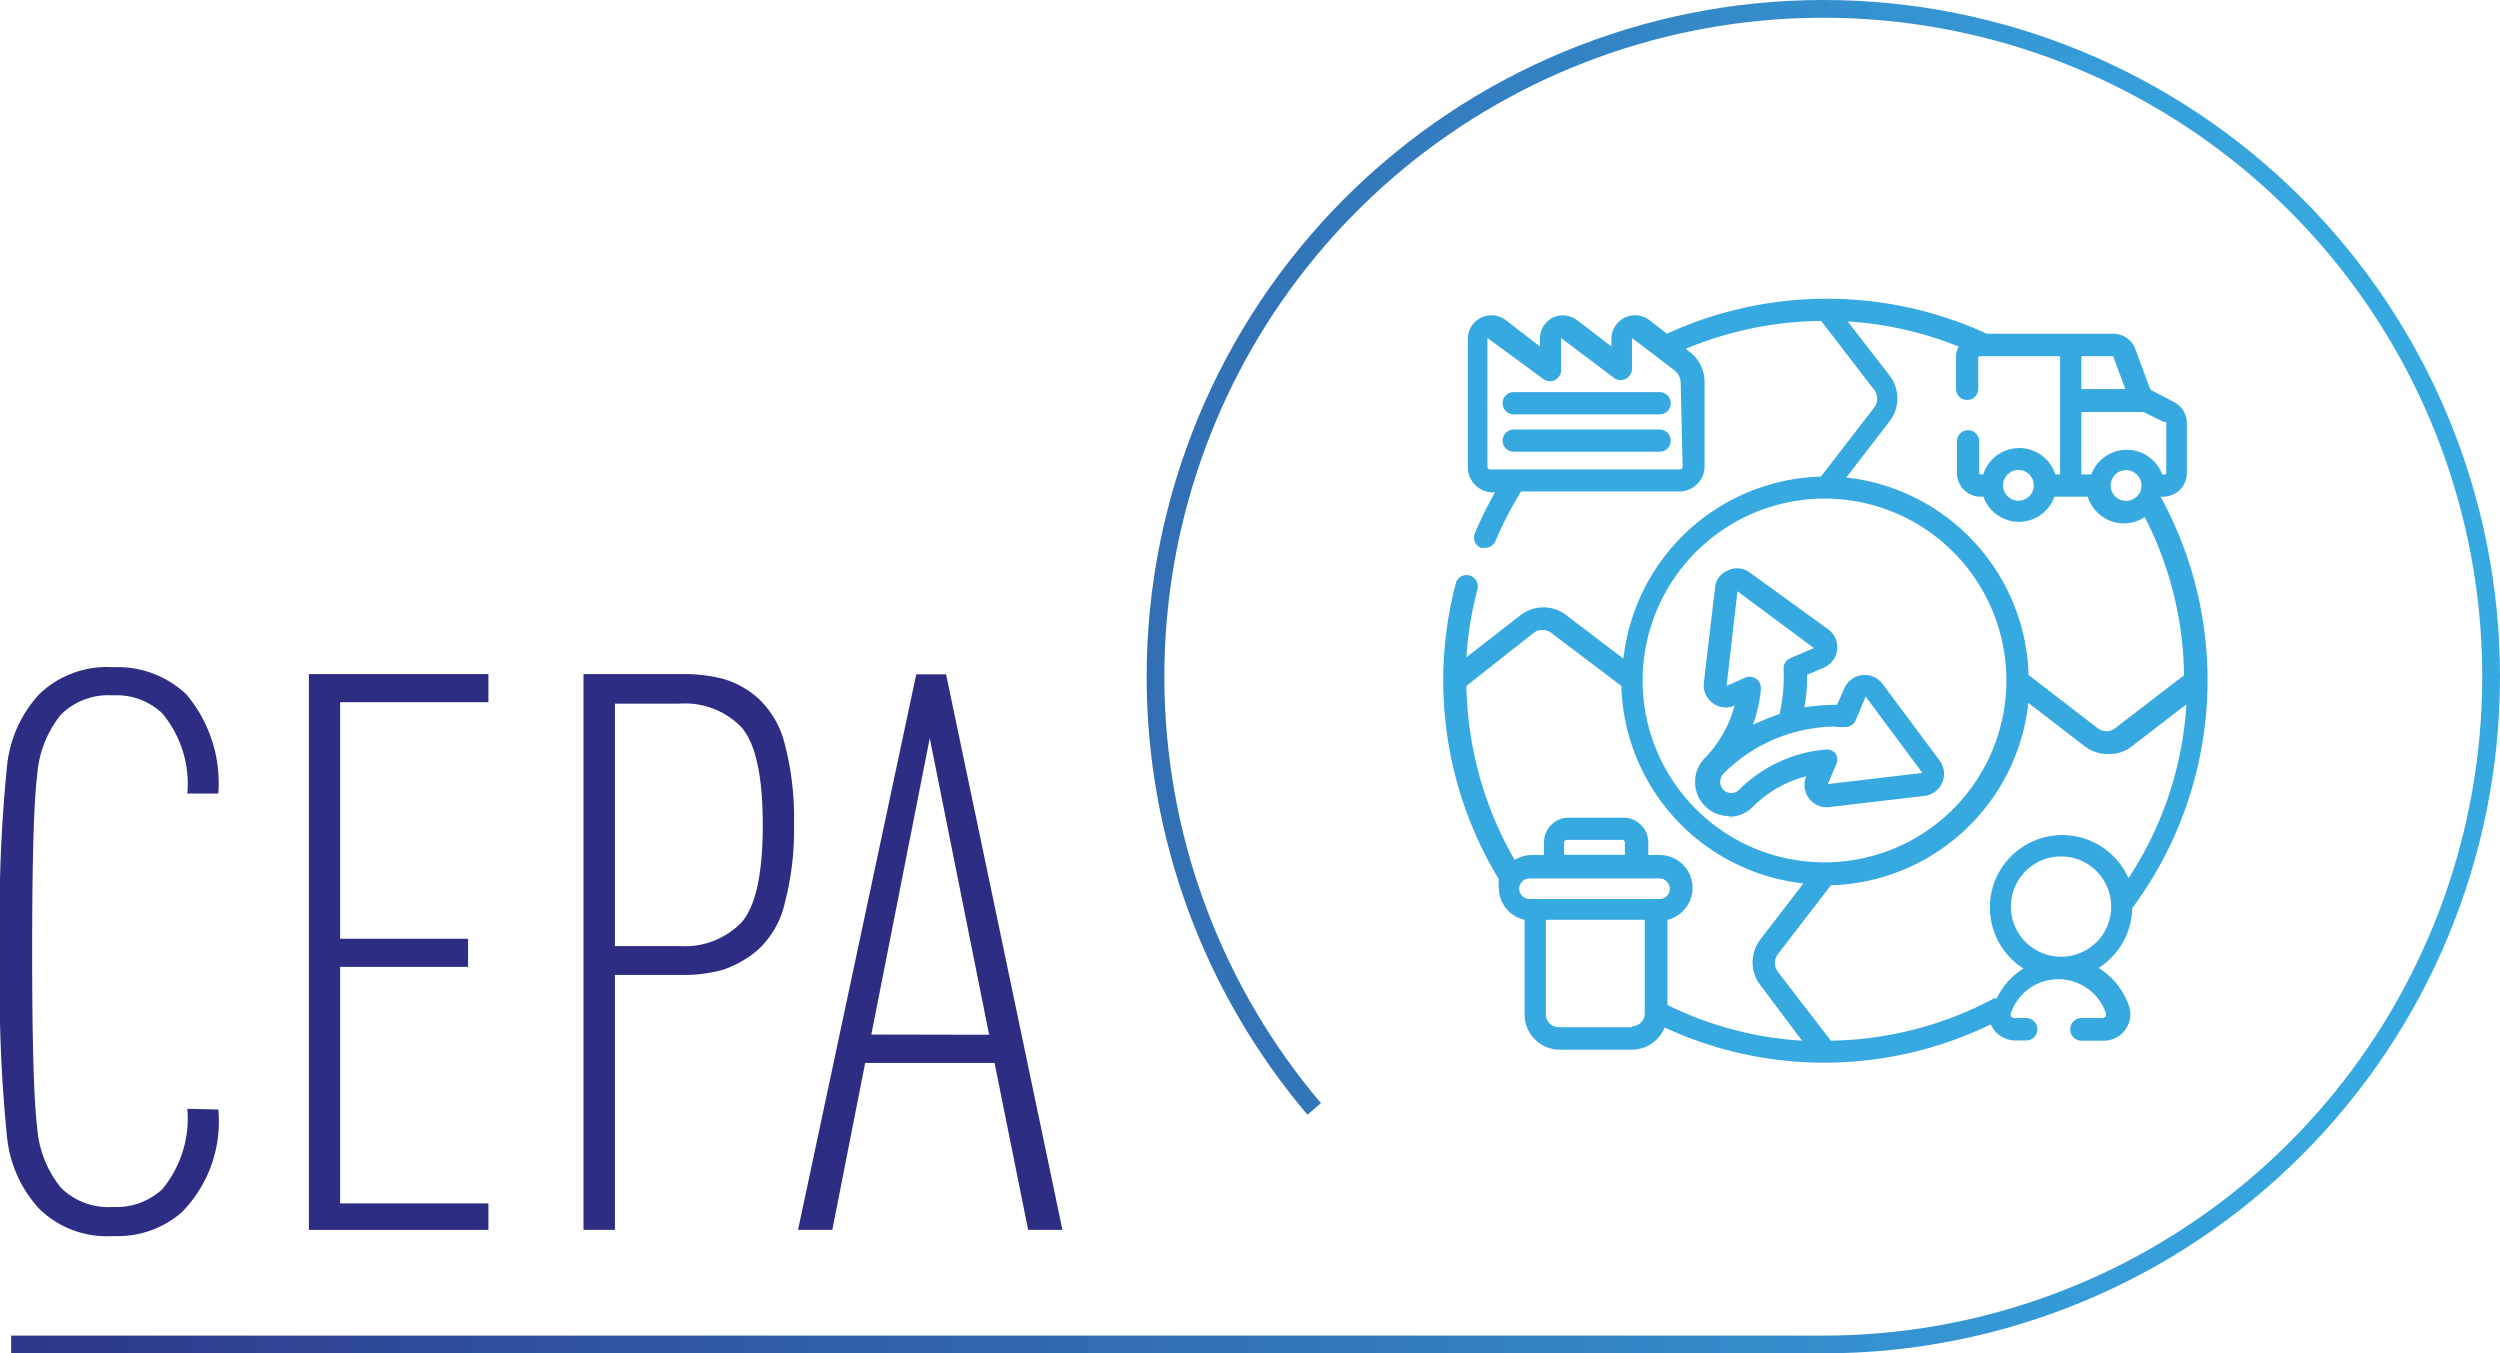
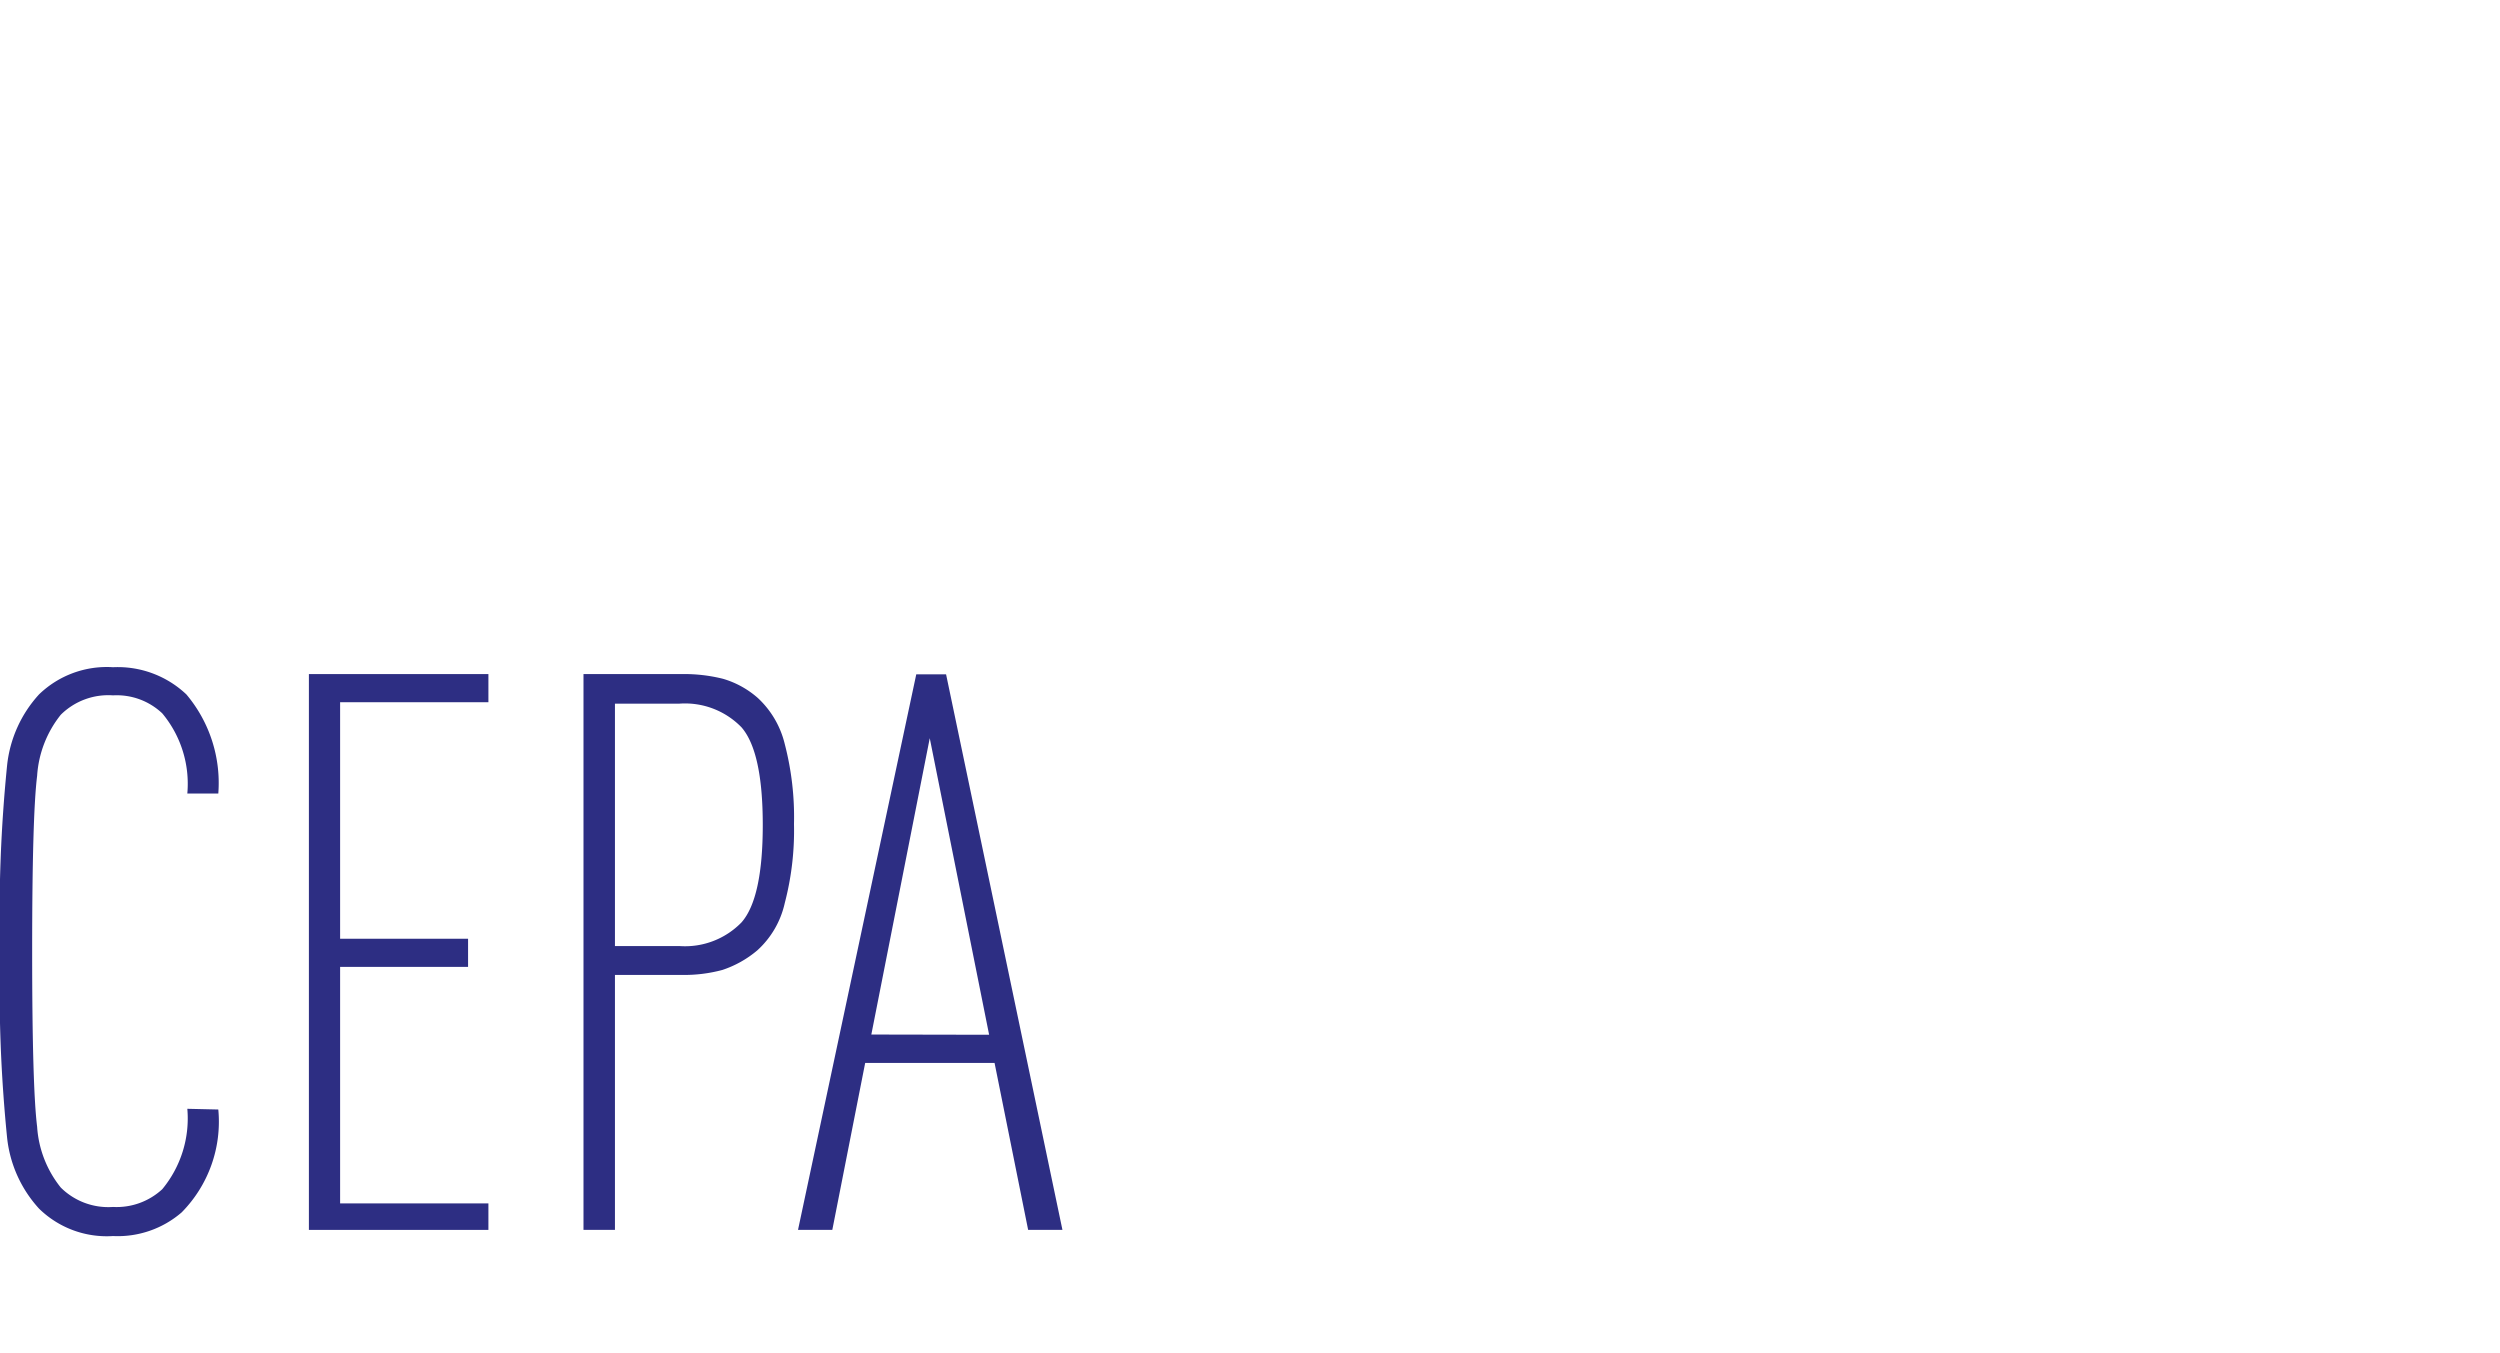
<svg xmlns="http://www.w3.org/2000/svg" viewBox="0 0 105.7 57.22">
  <defs>
    <clipPath id="clip-path">
-       <path d="M48.48,28.61a28.6,28.6,0,0,0,6.8,18.52l.57-.49a27.86,27.86,0,1,1,21.24,9.83H.47v.75H77.09A28.61,28.61,0,1,0,48.48,28.61" style="fill:none" />
-     </clipPath>
+       </clipPath>
    <linearGradient id="Sfumatura_senza_nome_14" x1="-1334.08" y1="455" x2="-1333.08" y2="455" gradientTransform="matrix(105.23, 0, 0, -105.23, 140379.56, 47905.94)" gradientUnits="userSpaceOnUse">
      <stop offset="0" stop-color="#2d2e83" />
      <stop offset="1" stop-color="#36a9e1" />
    </linearGradient>
  </defs>
  <g id="Livello_2" data-name="Livello 2">
    <g id="Livello_1-2" data-name="Livello 1">
      <path d="M9.23,46.91a5.46,5.46,0,0,1-1.55,4.35,4.13,4.13,0,0,1-2.9,1A4.09,4.09,0,0,1,1.65,51.1a5.26,5.26,0,0,1-1.35-3A63.63,63.63,0,0,1,0,40.25a63.72,63.72,0,0,1,.3-7.89,5.26,5.26,0,0,1,1.35-3,4.12,4.12,0,0,1,3.13-1.15,4.22,4.22,0,0,1,3.1,1.15,5.81,5.81,0,0,1,1.35,4.19H7.92a4.65,4.65,0,0,0-1.06-3.39,2.8,2.8,0,0,0-2.08-.76,2.85,2.85,0,0,0-2.21.82,4.6,4.6,0,0,0-1,2.58q-.21,1.68-.21,7.42c0,3.82.07,6.3.21,7.42a4.57,4.57,0,0,0,1,2.57,2.85,2.85,0,0,0,2.21.82,2.84,2.84,0,0,0,2.08-.75,4.69,4.69,0,0,0,1.06-3.4Z" style="fill:#2d2e83" />
      <path d="M20.65,52H13.06V28.5h7.59v1.19H14.38v10h5.41v1.19H14.38v10h6.27Z" style="fill:#2d2e83" />
      <path d="M33.57,34.84a12.1,12.1,0,0,1-.39,3.34,3.81,3.81,0,0,1-1.16,2,4.45,4.45,0,0,1-1.48.83,6.22,6.22,0,0,1-1.72.21H26V52H24.67V28.5h4.15a6.74,6.74,0,0,1,1.75.2,3.86,3.86,0,0,1,1.47.81,3.9,3.9,0,0,1,1.14,1.95A12.26,12.26,0,0,1,33.57,34.84ZM31.35,39c.6-.68.9-2.06.9-4.12s-.3-3.44-.9-4.13a3.33,3.33,0,0,0-2.62-1H26V40h2.74A3.33,3.33,0,0,0,31.35,39Z" style="fill:#2d2e83" />
      <path d="M44.92,52H43.47l-1.42-7.06H36.58L35.19,52H33.74l5-23.49H40Zm-3.1-8.25L39.31,31.21,36.84,43.74Z" style="fill:#2d2e83" />
      <g style="clip-path:url(#clip-path)">
        <rect x="0.47" width="105.23" height="57.22" style="fill:url(#Sfumatura_senza_nome_14)" />
      </g>
-       <path d="M88.72,40.93a3.06,3.06,0,0,0,1.43-2.53A16.17,16.17,0,0,0,91.35,21v0h.11a1,1,0,0,0,1-1V17.86a1,1,0,0,0-.54-.86L91,16.52a.19.19,0,0,1-.11-.12l-.61-1.65a1,1,0,0,0-.91-.64H84a16.18,16.18,0,0,0-13.52,0l-.75-.58a1,1,0,0,0-1.6.78v.34l-1.46-1.12a1,1,0,0,0-1-.11,1,1,0,0,0-.56.89v.34l-1.45-1.12a1,1,0,0,0-1.6.78v5.44a1.07,1.07,0,0,0,1.07,1.07h.08a16.15,16.15,0,0,0-.85,1.72.47.47,0,0,0,.25.62.43.43,0,0,0,.19,0,.46.46,0,0,0,.43-.29,15.31,15.31,0,0,1,1.08-2.09H71a1.07,1.07,0,0,0,1.07-1.07V16.16a1.64,1.64,0,0,0-.62-1.28l-.18-.13A15.16,15.16,0,0,1,77,13.57l2.24,2.91a.62.62,0,0,1,0,.75l-2.25,2.92a8.64,8.64,0,0,0-8.35,7.7L66.21,26a1.58,1.58,0,0,0-1.91,0L62,27.79a14.67,14.67,0,0,1,.47-2.88.49.49,0,0,0-.34-.58.47.47,0,0,0-.58.34,16.17,16.17,0,0,0,1.82,12.5,1.5,1.5,0,0,0,0,.37,1.39,1.39,0,0,0,1.09,1.35v4a1.49,1.49,0,0,0,1.49,1.49H69a1.49,1.49,0,0,0,1.38-.94,16,16,0,0,0,6.79,1.49h0a16.16,16.16,0,0,0,7-1.62,1.13,1.13,0,0,0,1,.68h.5a.47.47,0,0,0,.47-.47.48.48,0,0,0-.47-.48h-.5a.16.16,0,0,1-.14-.07.17.17,0,0,1,0-.16,2.12,2.12,0,0,1,2-1.41h0a2.13,2.13,0,0,1,2,1.41.25.25,0,0,1,0,.16.18.18,0,0,1-.15.07H88a.48.48,0,0,0-.47.48A.47.47,0,0,0,88,44h1A1.12,1.12,0,0,0,90,42.49a3.09,3.09,0,0,0-1.26-1.56M71.14,19.73a.12.12,0,0,1-.12.12h-8a.12.12,0,0,1-.13-.12V14.29a0,0,0,0,1,0,0h0L65.22,16A.47.47,0,0,0,66,15.6V14.29a0,0,0,0,1,0,0h0L68.27,16a.48.48,0,0,0,.5,0A.47.47,0,0,0,69,15.6V14.29a0,0,0,0,1,0,0h0l1,.76h0l.81.62a.67.67,0,0,1,.25.53Zm16,20.72h0a2.12,2.12,0,1,1,2.12-2.11,2.11,2.11,0,0,1-2.12,2.11m3.32-19.61h0a.65.65,0,1,1,.08-.31.67.67,0,0,1-.07.31m1.12-3V20a.06.06,0,0,1-.06.06h-.11a1.6,1.6,0,0,0-3,0H88V17.42h2.63l.85.42v0m-2.14-2.79.52,1.4H88V15.06h1.35m-9.45,2.74a1.58,1.58,0,0,0,0-1.91l-1.78-2.3a15.09,15.09,0,0,1,4.69,1.06,1,1,0,0,0-.11.46v1.33a.47.47,0,1,0,.94,0V15.12a.06.06,0,0,1,.06-.06H87.1v5h-.2a1.6,1.6,0,0,0-3.05,0h-.11a.06.06,0,0,1-.06-.06V18.66a.47.47,0,0,0-.94,0V20a1,1,0,0,0,1,1h.12a1.59,1.59,0,0,0,3,0h1.41a1.61,1.61,0,0,0,1.53,1.13,1.58,1.58,0,0,0,.88-.27,15,15,0,0,1,1.66,6.69l-2.9,2.23a.6.6,0,0,1-.76,0l-2.91-2.24a8.66,8.66,0,0,0-7.71-8.35Zm4.79,2.72a.65.65,0,0,1,1.3,0h0a.65.65,0,0,1-1.3,0h0m-7.55.56a7.69,7.69,0,1,1-7.69,7.69,7.7,7.7,0,0,1,7.69-7.69m-12.3,5.68a.62.62,0,0,1,.75,0L68.55,29a8.64,8.64,0,0,0,7.7,8.35l-1.83,2.38a1.58,1.58,0,0,0,0,1.91L76.19,44a14.85,14.85,0,0,1-5.69-1.51V38.89a1.39,1.39,0,0,0-.29-2.74h-.52v-.52a1.05,1.05,0,0,0-1.06-1.06H66.28a1.05,1.05,0,0,0-1,1.06v.52h-.52a1.38,1.38,0,0,0-.72.21A15.27,15.27,0,0,1,62,29Zm1.29,9.38v-.52a.11.11,0,0,1,.11-.11h2.35a.11.11,0,0,1,.11.11v.52Zm-1.46,1h5.5a.44.44,0,0,1,.43.44.43.43,0,0,1-.43.43h-5.5a.44.44,0,0,1-.44-.43.44.44,0,0,1,.44-.44M69,43.43h-3.1a.54.54,0,0,1-.54-.54v-4h4.18v3.82h0v.14a.54.54,0,0,1-.54.54M84.33,42.2A15.14,15.14,0,0,1,77.41,44l-2.24-2.91a.62.62,0,0,1,0-.75l2.24-2.91a8.65,8.65,0,0,0,8.35-7.71l2.38,1.83a1.57,1.57,0,0,0,1,.33,1.52,1.52,0,0,0,1-.33l2.3-1.77a14.94,14.94,0,0,1-2.45,7.35,3.06,3.06,0,1,0-4.44,3.82,3,3,0,0,0-1.13,1.27" style="fill:#36a9e1" />
-       <path d="M70.16,16.58H64a.47.47,0,1,0,0,.94h6.17a.47.47,0,1,0,0-.94" style="fill:#36a9e1" />
-       <path d="M70.16,18.16H64a.47.47,0,1,0,0,.94h6.17a.47.47,0,0,0,0-.94" style="fill:#36a9e1" />
-       <path d="M73.11,34.53a1.38,1.38,0,0,0,1-.42,4.94,4.94,0,0,1,2.26-1.29v0a.94.94,0,0,0,1,1.3l4-.47a.93.93,0,0,0,.75-.56.94.94,0,0,0-.11-.93l-2.42-3.25a.94.94,0,0,0-1.61.19l-.31.7h-.08a8.05,8.05,0,0,0-1.3.11,7,7,0,0,0,.11-1.38l.71-.3a.94.94,0,0,0,.19-1.62L74,24.22a.9.9,0,0,0-.93-.11.88.88,0,0,0-.56.75l-.47,4a.92.92,0,0,0,.37.86.9.9,0,0,0,.93.11h0a5.05,5.05,0,0,1-1.29,2.25l0,0a1.42,1.42,0,0,0-.38,1,1.4,1.4,0,0,0,.42,1,1.38,1.38,0,0,0,1,.42m8.51-2.07-.38.28h0Zm-4-1.69H78a.48.48,0,0,0,.46-.29l.42-1,2.4,3.23-4,.47.34-.8a.47.47,0,0,0,0-.47.45.45,0,0,0-.42-.19,5.9,5.9,0,0,0-3.67,1.7.45.45,0,0,1-.33.14.48.48,0,0,1-.34-.14.51.51,0,0,1-.13-.33.51.51,0,0,1,.13-.34,6.74,6.74,0,0,1,4.81-2M73,29l.46-4,3.23,2.4-1,.43a.47.47,0,0,0-.28.46,7.12,7.12,0,0,1-.17,1.9,9.22,9.22,0,0,0-1.13.46,5.68,5.68,0,0,0,.34-1.52.48.48,0,0,0-.2-.43.5.5,0,0,0-.46-.05Z" style="fill:#36a9e1" />
    </g>
  </g>
</svg>